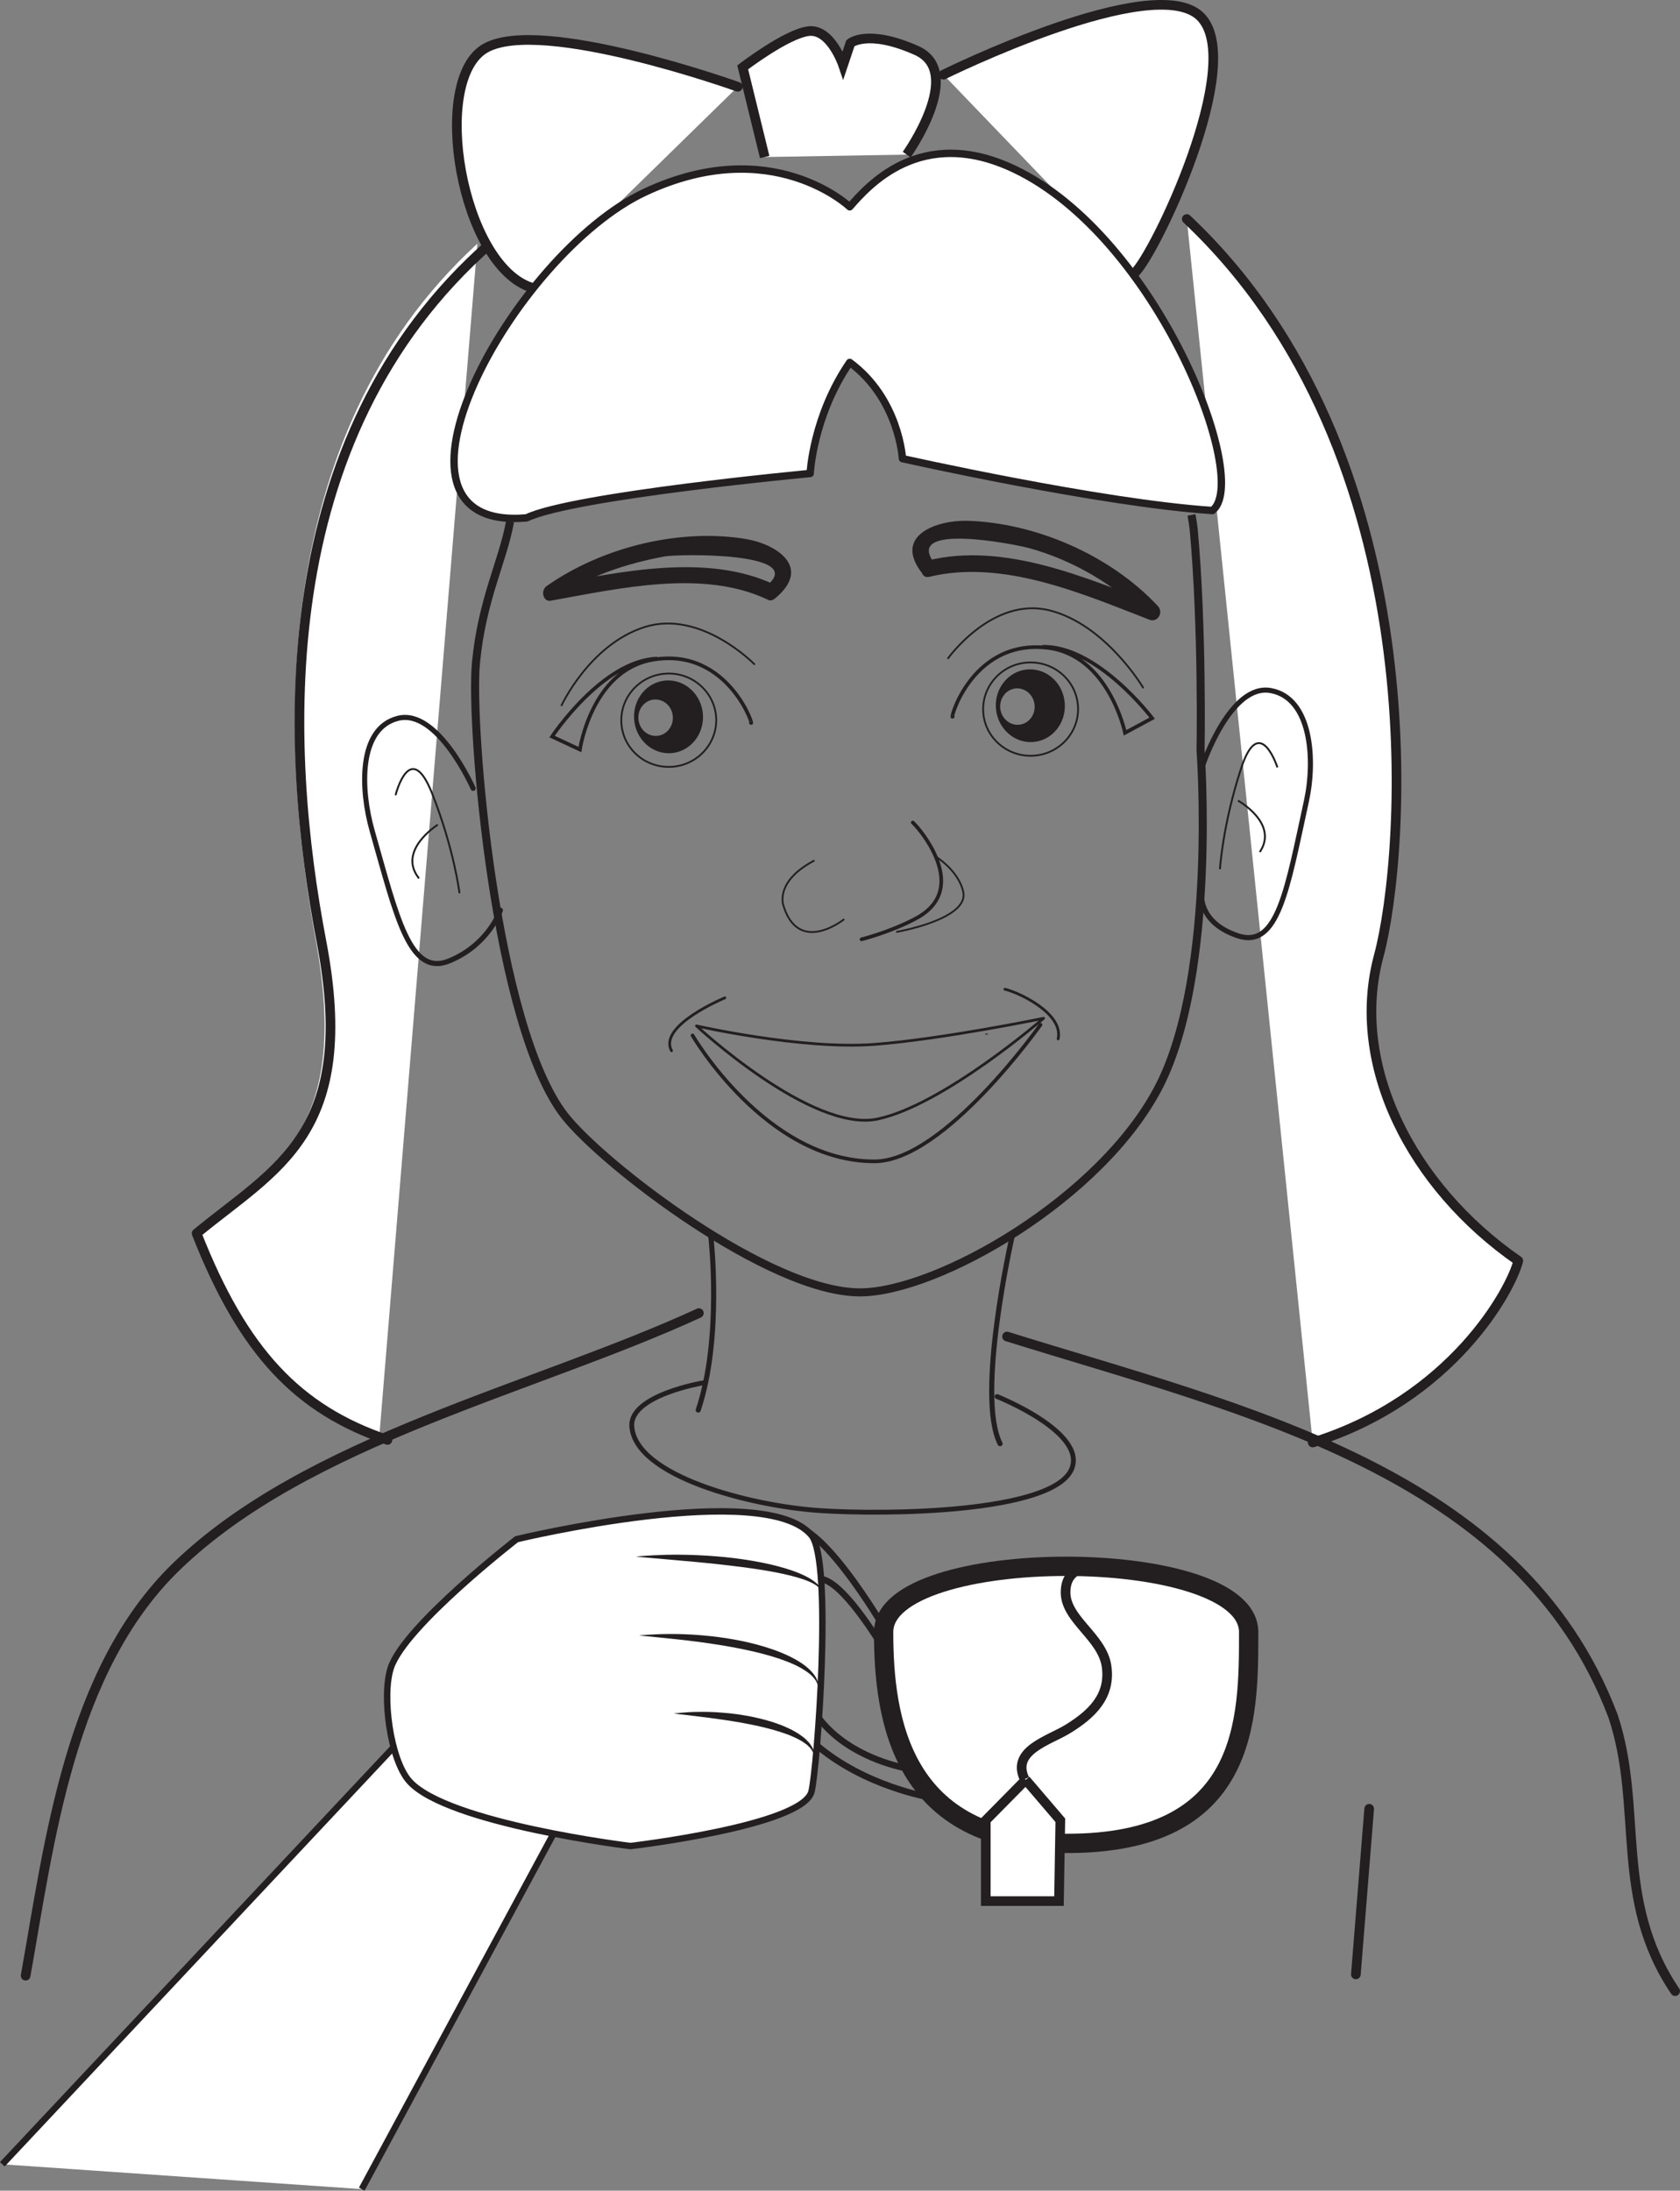
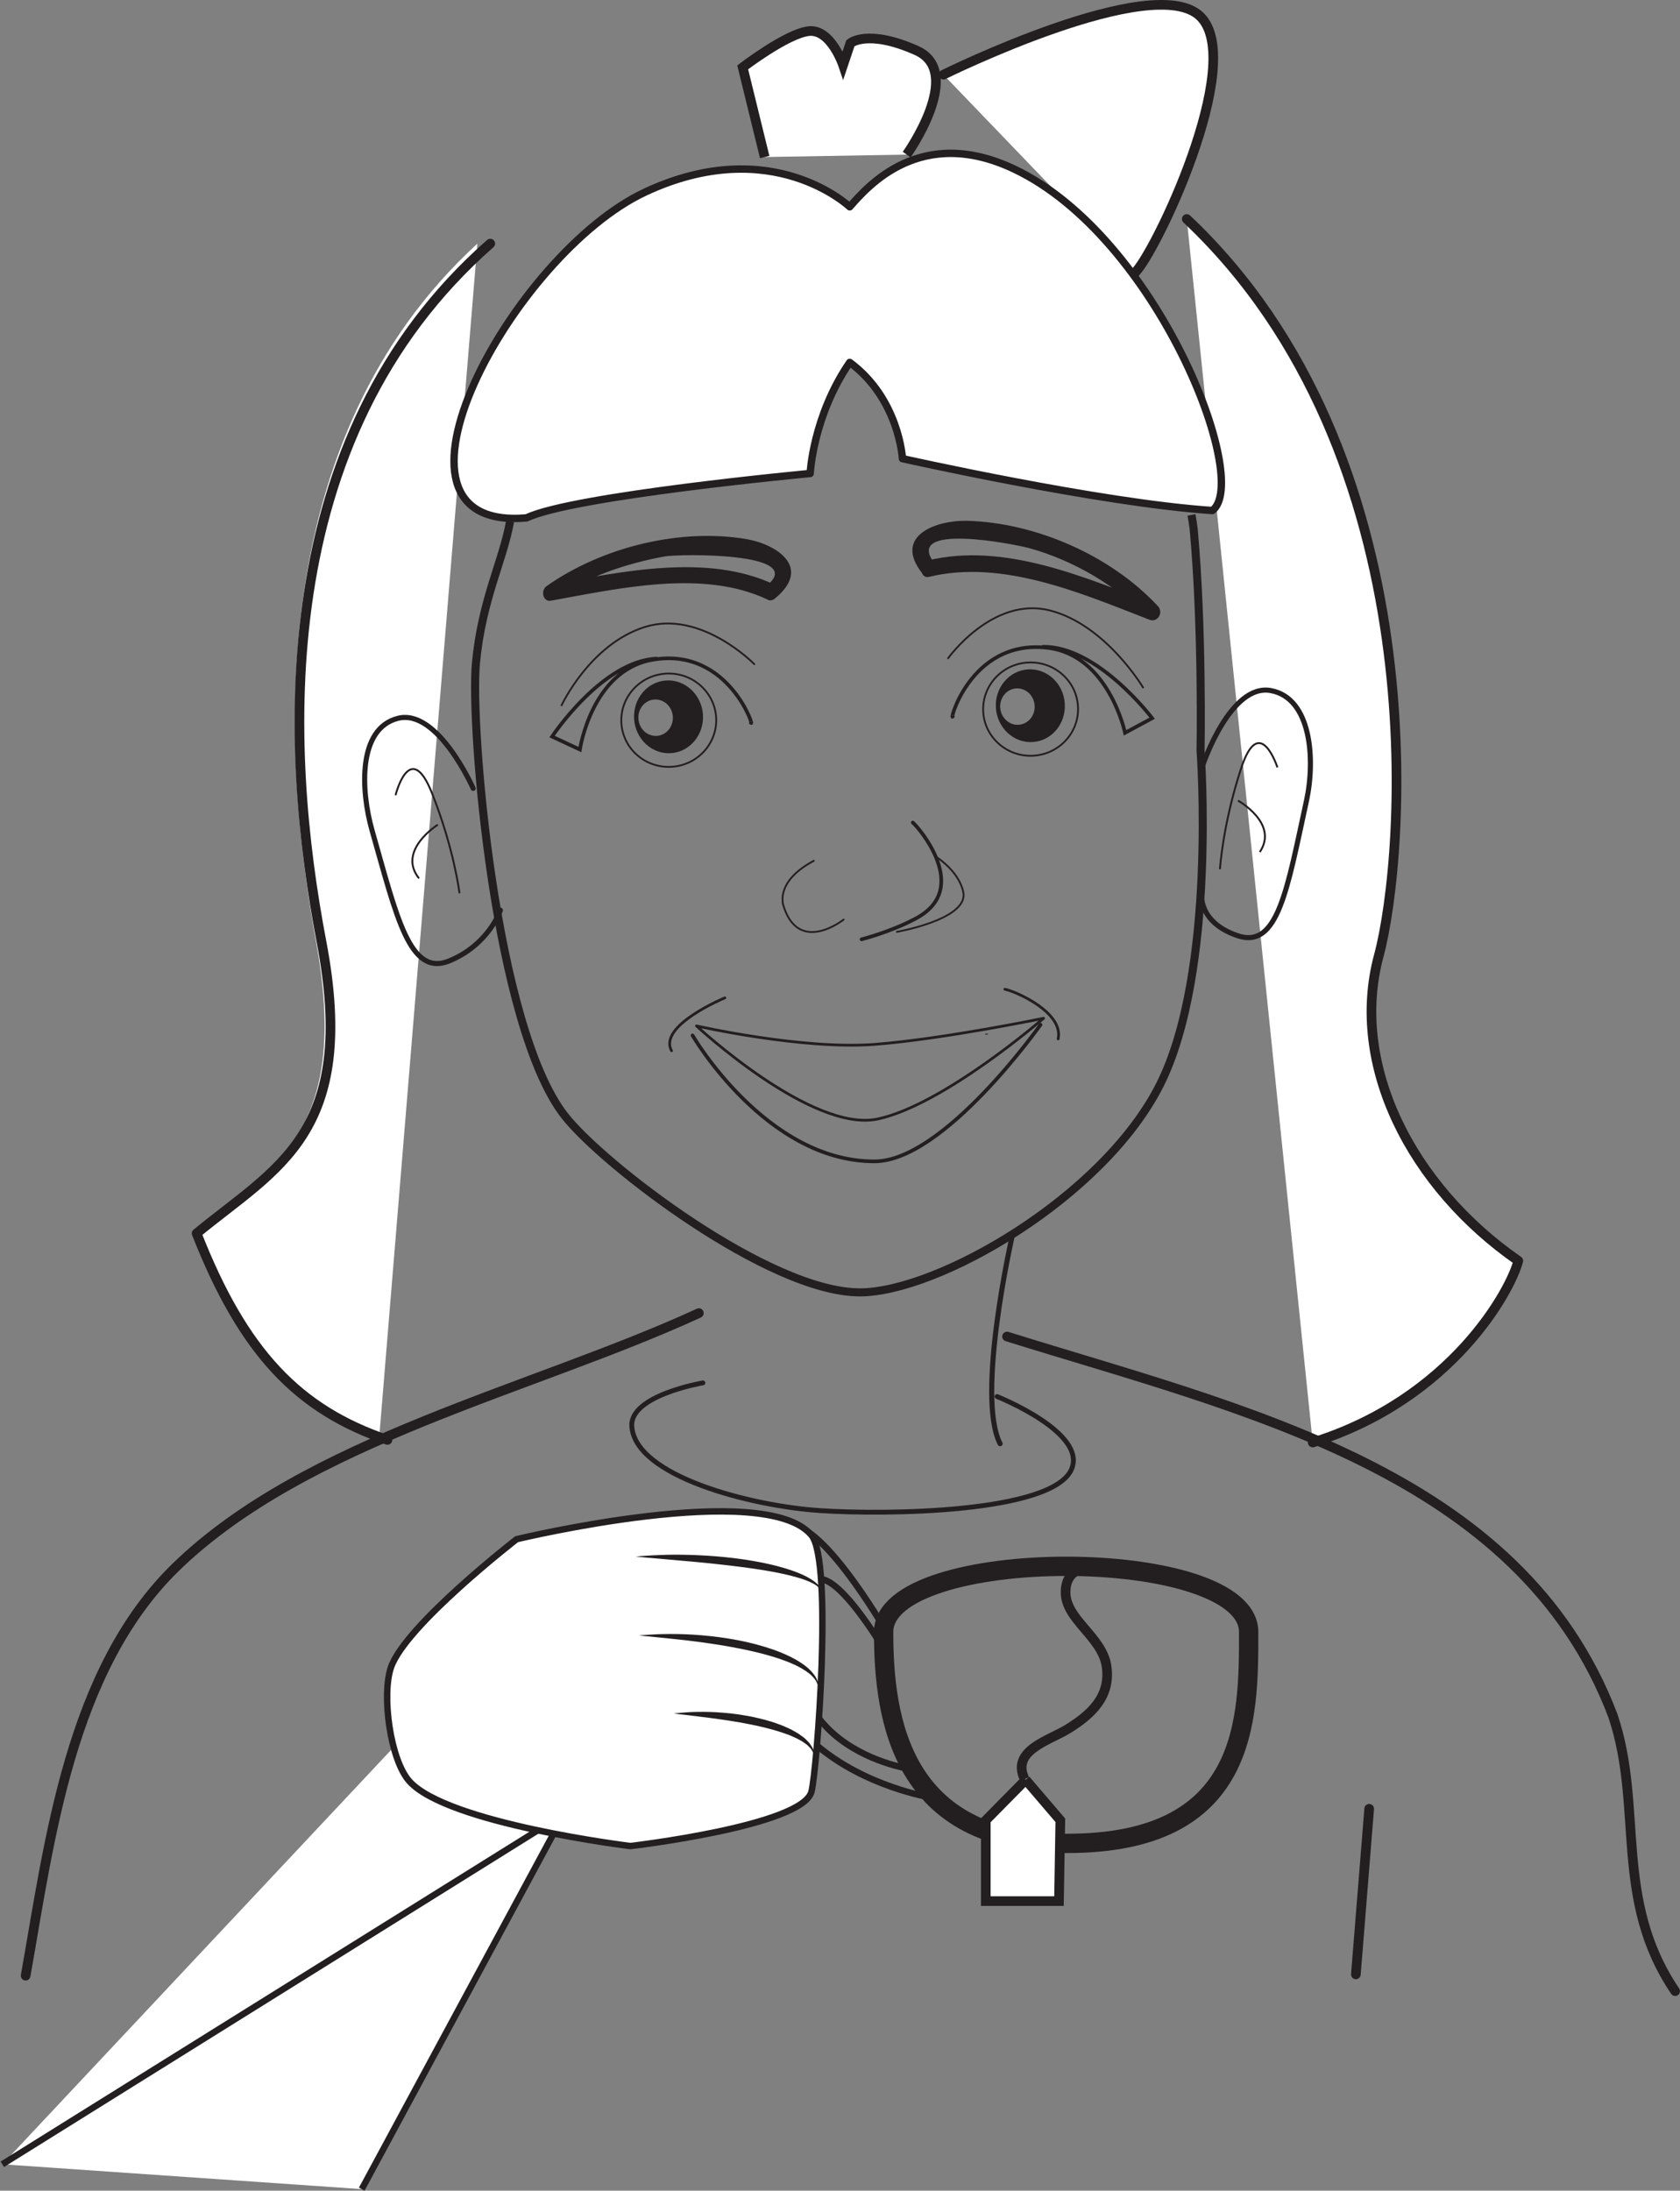
<svg xmlns="http://www.w3.org/2000/svg" width="261.141pt" height="340.372pt" viewBox="0 0 261.141 340.372" version="1.1">
  <rect x="0" y="0" width="261.141" height="340.372" fill="#808080" stroke="none" />
  <defs>
    <clipPath id="clip1">
      <path d="M 155 206 L 261.141 206 L 261.141 311 L 155 311 Z M 155 206 " />
    </clipPath>
    <clipPath id="clip2">
      <path d="M 0 266 L 88 266 L 88 340.371 L 0 340.371 Z M 0 266 " />
    </clipPath>
    <clipPath id="clip3">
      <path d="M 0 252 L 102 252 L 102 340.371 L 0 340.371 Z M 0 252 " />
    </clipPath>
  </defs>
  <g id="surface1">
    <path style=" stroke:none;fill-rule:nonzero;fill:rgb(100%,100%,100%);fill-opacity:1;" d="M 74.207 37.852 C 41.148 68.16 43.648 116.332 49.105 146.184 C 54.566 176.023 42.43 181.273 30.555 191.488 C 37.512 210.004 45.703 218.855 58.926 223.559 " />
    <path style="fill:none;stroke-width:1.5;stroke-linecap:round;stroke-linejoin:round;stroke:rgb(13.73%,12.16%,12.549%);stroke-opacity:1;stroke-miterlimit:4;" d="M -0.001 -0 C -34.572 -30.332 -31.954 -78.555 -26.243 -108.43 C -20.54 -138.293 -33.24 -143.555 -45.646 -153.785 C -38.372 -172.32 -29.814 -181.18 -15.982 -185.875 " transform="matrix(1,0,0,-1,76.208,37.851)" />
    <path style="fill-rule:nonzero;fill:rgb(100%,100%,100%);fill-opacity:1;stroke-width:1.5;stroke-linecap:round;stroke-linejoin:round;stroke:rgb(13.73%,12.16%,12.549%);stroke-opacity:1;stroke-miterlimit:4;" d="M 0.001 -0 C 21.684 6.781 30.821 23.707 31.954 28.23 C 15.262 39.804 5.704 58.707 10.27 75.637 C 14.442 91.094 19.278 153.5 -19.577 190.097 " transform="matrix(1,0,0,-1,204.05,224.125)" />
    <path style=" stroke:none;fill-rule:nonzero;fill:rgb(13.73%,12.16%,12.549%);fill-opacity:1;" d="M 120.441 93.008 C 126.352 88.145 120.656 84.559 116.031 83.762 C 106.09 82.07 93.93 84.777 84.965 91.062 C 83.973 91.77 84.438 93.555 85.609 93.336 C 96.422 91.387 109.293 88.43 119.27 93.141 C 120.602 93.77 121.738 91.469 120.398 90.84 C 109.965 85.922 96.824 88.789 85.543 90.84 C 85.754 91.598 85.977 92.355 86.176 93.117 C 91.309 89.512 97.488 87.531 103.285 86.461 C 105.547 86.047 125.543 85.777 119.219 90.965 C 117.988 91.984 119.195 94.035 120.441 93.008 " />
    <path style=" stroke:none;fill-rule:nonzero;fill:rgb(13.73%,12.16%,12.549%);fill-opacity:1;" d="M 145.324 87.605 C 140.137 81.055 157.848 84.562 160.074 85.191 C 166.684 87.027 173.555 90.918 178.41 96.121 C 178.84 95.395 179.277 94.668 179.691 93.957 C 168.777 89.734 156.094 84.199 144.246 87.078 C 142.77 87.453 142.945 89.992 144.438 89.625 C 155.859 86.855 168.152 92.211 178.668 96.289 C 179.945 96.781 180.93 95.168 179.953 94.137 C 172.469 86.145 160.824 81.215 150.328 80.918 C 145.672 80.801 138.688 83.176 143.371 89.109 C 144.355 90.332 146.324 88.855 145.324 87.605 " />
    <path style="fill:none;stroke-width:1.25;stroke-linecap:butt;stroke-linejoin:miter;stroke:rgb(13.73%,12.16%,12.549%);stroke-opacity:1;stroke-miterlimit:4;" d="M 0.002 0.001 C 0.15 -0.753 0.263 -1.495 0.345 -2.21 C 1.763 -17.585 1.416 -36.648 1.416 -36.648 C 1.416 -36.648 3.978 -70.909 -4.905 -88.546 C -13.795 -106.159 -39.51 -120.761 -51.483 -120.796 C -65.647 -120.843 -91.526 -100.894 -97.42 -93.359 C -108.256 -79.53 -112.143 -32.839 -111.221 -23.038 C -110.299 -13.171 -107.041 -7.237 -105.92 -1.03 " transform="matrix(1,0,0,-1,185.201,80.005)" />
    <path style="fill:none;stroke-width:0.79;stroke-linecap:round;stroke-linejoin:round;stroke:rgb(13.73%,12.16%,12.549%);stroke-opacity:1;stroke-miterlimit:4;" d="M 0.002 -0 C 0.002 -0 -5.619 -24.684 -1.842 -32.082 " transform="matrix(1,0,0,-1,157.299,192.23)" />
-     <path style="fill:none;stroke-width:0.79;stroke-linecap:round;stroke-linejoin:round;stroke:rgb(13.73%,12.16%,12.549%);stroke-opacity:1;stroke-miterlimit:4;" d="M 0.001 -0 C 0.001 -0 1.801 -15.676 -1.972 -26.856 " transform="matrix(1,0,0,-1,110.503,192.23)" />
    <path style="fill:none;stroke-width:0.79;stroke-linecap:round;stroke-linejoin:round;stroke:rgb(13.73%,12.16%,12.549%);stroke-opacity:1;stroke-miterlimit:4;" d="M -0.001 0.001 C -0.001 0.001 -5.505 12.477 -11.708 10.88 C -17.907 9.298 -17.505 -0.23 -15.704 -6.573 C -11.868 -20.023 -9.876 -29.323 -3.712 -26.804 C 2.464 -24.265 4.233 -18.933 4.233 -18.933 " transform="matrix(1,0,0,-1,73.548,122.493)" />
    <path style="fill:none;stroke-width:0.296;stroke-linecap:round;stroke-linejoin:round;stroke:rgb(13.73%,12.16%,12.549%);stroke-opacity:1;stroke-miterlimit:4;" d="M -0 0.001 C -0 0.001 2.234 8.778 5.644 0.18 C 9.054 -8.421 9.894 -15.23 9.894 -15.23 " transform="matrix(1,0,0,-1,61.516,123.442)" />
    <path style="fill:none;stroke-width:0.296;stroke-linecap:round;stroke-linejoin:round;stroke:rgb(13.73%,12.16%,12.549%);stroke-opacity:1;stroke-miterlimit:4;" d="M -0.001 -0 C -0.001 -0 -6.173 -3.926 -2.896 -8.176 " transform="matrix(1,0,0,-1,67.954,128.207)" />
    <path style="fill:none;stroke-width:0.79;stroke-linecap:butt;stroke-linejoin:miter;stroke:rgb(13.73%,12.16%,12.549%);stroke-opacity:1;stroke-miterlimit:4;" d="M 0.002 -0.001 C 0.002 -0.001 4.295 12.768 10.603 11.542 C 16.873 10.347 17.494 0.831 16.103 -5.591 C 13.115 -19.263 11.697 -28.681 5.377 -26.532 C -0.928 -24.38 -0.194 -19.759 -0.194 -19.759 " transform="matrix(1,0,0,-1,186.975,118.847)" />
    <path style="fill:none;stroke-width:0.296;stroke-linecap:butt;stroke-linejoin:miter;stroke:rgb(13.73%,12.16%,12.549%);stroke-opacity:1;stroke-miterlimit:4;" d="M 0.002 -0 C 0.002 -0 -2.78 8.613 -5.651 -0.176 C -8.522 -8.969 -8.932 -15.82 -8.932 -15.82 " transform="matrix(1,0,0,-1,198.561,119.234)" />
    <path style="fill:none;stroke-width:0.296;stroke-linecap:butt;stroke-linejoin:miter;stroke:rgb(13.73%,12.16%,12.549%);stroke-opacity:1;stroke-miterlimit:4;" d="M 0.002 0.002 C 0.002 0.002 6.388 -3.541 3.392 -7.99 " transform="matrix(1,0,0,-1,192.432,124.396)" />
    <path style=" stroke:none;fill-rule:nonzero;fill:rgb(13.73%,12.16%,12.549%);fill-opacity:1;" d="M 153.188 160.746 C 153.297 160.738 153.398 160.738 153.504 160.738 C 153.594 160.734 153.594 160.598 153.504 160.598 C 153.41 160.605 153.301 160.605 153.199 160.605 C 153.109 160.617 153.098 160.75 153.188 160.746 " />
    <path style=" stroke:none;fill-rule:nonzero;fill:rgb(13.73%,12.16%,12.549%);fill-opacity:1;" d="M 102.102 114.34 C 100.617 114.43 99.336 113.246 99.238 111.691 C 99.125 110.129 100.23 108.789 101.715 108.688 C 103.195 108.59 104.477 109.766 104.586 111.324 C 104.695 112.887 103.586 114.234 102.102 114.34 M 103.527 105.73 C 100.582 105.926 98.352 108.609 98.57 111.742 C 98.781 114.848 101.348 117.215 104.293 117.023 C 107.254 116.828 109.473 114.133 109.266 111.012 C 109.047 107.898 106.48 105.539 103.527 105.73 " />
    <path style="fill:none;stroke-width:0.284;stroke-linecap:butt;stroke-linejoin:miter;stroke:rgb(13.73%,12.16%,12.549%);stroke-opacity:1;stroke-miterlimit:4;" d="M 0.002 0.002 C 0.263 -3.994 -2.807 -7.447 -6.873 -7.721 C -10.94 -7.994 -14.455 -4.979 -14.725 -0.983 C -14.99 3.017 -11.924 6.474 -7.858 6.748 C -3.795 7.025 -0.287 3.998 0.002 0.002 Z M 0.002 0.002 " transform="matrix(1,0,0,-1,111.315,111.416)" />
    <path style=" stroke:none;fill-rule:nonzero;fill:rgb(13.73%,12.16%,12.549%);fill-opacity:1;" d="M 158.34 112.609 C 156.863 112.707 155.59 111.52 155.473 109.969 C 155.367 108.406 156.477 107.059 157.953 106.961 C 159.441 106.871 160.719 108.047 160.824 109.605 C 160.941 111.164 159.82 112.512 158.34 112.609 M 159.77 104.008 C 156.832 104.203 154.582 106.883 154.805 110.016 C 155.027 113.129 157.594 115.496 160.555 115.289 C 163.496 115.102 165.719 112.418 165.508 109.293 C 165.301 106.168 162.734 103.812 159.77 104.008 " />
    <path style="fill:none;stroke-width:0.284;stroke-linecap:butt;stroke-linejoin:miter;stroke:rgb(13.73%,12.16%,12.549%);stroke-opacity:1;stroke-miterlimit:4;" d="M 0.001 -0.001 C 0.27 -4.001 -2.808 -7.439 -6.87 -7.72 C -10.921 -7.985 -14.452 -4.978 -14.722 -0.985 C -14.991 3.018 -11.917 6.483 -7.866 6.749 C -3.792 7.026 -0.265 4.011 0.001 -0.001 Z M 0.001 -0.001 " transform="matrix(1,0,0,-1,167.558,109.694)" />
    <path style="fill:none;stroke-width:0.425;stroke-linecap:round;stroke-linejoin:round;stroke:rgb(13.73%,12.16%,12.549%);stroke-opacity:1;stroke-miterlimit:4;" d="M -0.001 -0 C -0.001 -0 -15.747 -3.254 -26.322 -4.059 C -37.587 -4.902 -53.95 -1.184 -53.95 -1.184 C -53.95 -1.184 -36.064 -17.817 -25.798 -15.652 C -15.544 -13.473 -0.001 -0 -0.001 -0 Z M -0.001 -0 " transform="matrix(1,0,0,-1,162.212,158.215)" />
    <path style="fill:none;stroke-width:0.567;stroke-linecap:round;stroke-linejoin:round;stroke:rgb(13.73%,12.16%,12.549%);stroke-opacity:1;stroke-miterlimit:4;" d="M 0.002 0.002 C 0.002 0.002 -14.975 -21.194 -25.78 -21.225 C -42.67 -21.276 -54.088 -1.658 -54.088 -1.658 " transform="matrix(1,0,0,-1,161.737,159.22)" />
    <path style="fill:none;stroke-width:0.425;stroke-linecap:round;stroke-linejoin:round;stroke:rgb(13.73%,12.16%,12.549%);stroke-opacity:1;stroke-miterlimit:4;" d="M 0.002 0.002 C 2.029 -0.451 9.154 -3.705 8.283 -7.717 " transform="matrix(1,0,0,-1,156.197,153.701)" />
    <path style="fill:none;stroke-width:0.425;stroke-linecap:round;stroke-linejoin:round;stroke:rgb(13.73%,12.16%,12.549%);stroke-opacity:1;stroke-miterlimit:4;" d="M 0.001 -0 C 0.001 -0 -10.433 -4.301 -8.284 -8.219 " transform="matrix(1,0,0,-1,112.671,155.039)" />
    <path style="fill:none;stroke-width:0.284;stroke-linecap:round;stroke-linejoin:round;stroke:rgb(13.73%,12.16%,12.549%);stroke-opacity:1;stroke-miterlimit:4;" d="M -0.001 0.002 C -0.001 0.002 -8.314 8.525 -17.029 5.771 C -25.572 3.072 -29.958 -6.393 -29.958 -6.393 " transform="matrix(1,0,0,-1,117.251,103.193)" />
    <path style="fill:none;stroke-width:0.567;stroke-linecap:butt;stroke-linejoin:miter;stroke:rgb(13.73%,12.16%,12.549%);stroke-opacity:1;stroke-miterlimit:4;" d="M 0.002 -0.001 C -0.85 -1.892 2.388 12.007 14.662 10.554 C 24.162 9.444 26.717 -2.653 26.717 -2.653 L 30.931 -0.384 C 30.931 -0.384 22.365 10.968 13.826 10.71 " transform="matrix(1,0,0,-1,148.162,111.206)" />
    <path style="fill:none;stroke-width:0.567;stroke-linecap:butt;stroke-linejoin:miter;stroke:rgb(13.73%,12.16%,12.549%);stroke-opacity:1;stroke-miterlimit:4;" d="M -0 0.001 C 0.949 -1.835 -3.129 11.852 -15.301 9.653 C -24.703 7.954 -26.504 -4.28 -26.504 -4.28 L -30.832 -2.265 C -30.832 -2.265 -22.996 9.579 -14.469 9.852 " transform="matrix(1,0,0,-1,116.645,112.18)" />
    <path style="fill:none;stroke-width:0.284;stroke-linecap:round;stroke-linejoin:round;stroke:rgb(13.73%,12.16%,12.549%);stroke-opacity:1;stroke-miterlimit:4;" d="M -0.001 -0.001 C -0.001 -0.001 6.909 9.659 15.78 7.432 C 24.471 5.257 30.303 -4.552 30.303 -4.552 " transform="matrix(1,0,0,-1,147.376,102.272)" />
    <path style="fill:none;stroke-width:0.75;stroke-linecap:round;stroke-linejoin:round;stroke:rgb(13.73%,12.16%,12.549%);stroke-opacity:1;stroke-miterlimit:4;" d="M -0 0.002 C -0 0.002 14.113 -5.6 11.551 -11.334 C 8.539 -18.061 -17.09 -18.428 -27.629 -17.709 C -38.192 -17.002 -56.274 -12.397 -56.781 -4.608 C -57.09 0.205 -45.727 2.127 -45.727 2.127 " transform="matrix(1,0,0,-1,154.988,216.99)" />
    <path style="fill:none;stroke-width:1.5;stroke-linecap:round;stroke-linejoin:round;stroke:rgb(13.73%,12.16%,12.549%);stroke-opacity:1;stroke-miterlimit:4;" d="M 0.001 0.001 C -25.753 -11.847 -60.929 -19.687 -81.288 -39.452 C -97.788 -55.488 -100.921 -82.042 -104.648 -102.945 " transform="matrix(1,0,0,-1,108.632,204.024)" />
    <g clip-path="url(#clip1)" clip-rule="nonzero">
      <path style="fill:none;stroke-width:1.5;stroke-linecap:round;stroke-linejoin:round;stroke:rgb(13.73%,12.16%,12.549%);stroke-opacity:1;stroke-miterlimit:4;" d="M -0 0.001 C 36.539 -11.413 79.761 -20.909 94.179 -58.925 C 98.98 -73.167 94.179 -87.417 103.855 -101.71 " transform="matrix(1,0,0,-1,156.535,207.661)" />
    </g>
    <path style="fill:none;stroke-width:0.567;stroke-linecap:round;stroke-linejoin:round;stroke:rgb(13.73%,12.16%,12.549%);stroke-opacity:1;stroke-miterlimit:4;" d="M -0 -0 C 0.703 -0.637 2.527 -2.817 3.605 -5.391 C 4.965 -8.641 5.097 -12.442 0.48 -14.903 C -3.469 -17.016 -7.965 -18.145 -7.965 -18.145 " transform="matrix(1,0,0,-1,141.883,127.801)" />
    <path style="fill:none;stroke-width:0.284;stroke-linecap:round;stroke-linejoin:round;stroke:rgb(13.73%,12.16%,12.549%);stroke-opacity:1;stroke-miterlimit:4;" d="M 0.002 0.002 C 0.002 0.002 10.502 1.822 10.373 5.791 C 10.373 5.791 10.279 8.775 6.166 11.623 " transform="matrix(1,0,0,-1,139.412,144.783)" />
    <path style="fill:none;stroke-width:0.284;stroke-linecap:round;stroke-linejoin:round;stroke:rgb(13.73%,12.16%,12.549%);stroke-opacity:1;stroke-miterlimit:4;" d="M 0.002 -0.001 C 0.002 -0.001 -7.197 -5.739 -9.467 2.518 C -9.33 2.397 -10.655 5.925 -4.639 9.128 " transform="matrix(1,0,0,-1,131.139,142.874)" />
    <path style="fill:none;stroke-width:1.5;stroke-linecap:round;stroke-linejoin:round;stroke:rgb(13.73%,12.16%,12.549%);stroke-opacity:1;stroke-miterlimit:4;" d="M 0.002 -0 C -0.697 -8.578 -1.381 -17.168 -2.069 -25.731 " transform="matrix(1,0,0,-1,212.826,281.039)" />
    <path style="fill:none;stroke-width:1.5;stroke-linecap:round;stroke-linejoin:round;stroke:rgb(13.73%,12.16%,12.549%);stroke-opacity:1;stroke-miterlimit:4;" d="M 0.001 -0 C 0.575 -8.563 1.161 -17.137 1.755 -25.684 " transform="matrix(1,0,0,-1,56.335,285.082)" />
    <path style="fill-rule:nonzero;fill:rgb(100%,100%,100%);fill-opacity:1;stroke-width:1.5;stroke-linecap:butt;stroke-linejoin:miter;stroke:rgb(13.73%,12.16%,12.549%);stroke-opacity:1;stroke-miterlimit:4;" d="M -0.001 -0 C -0.001 -0 9.128 12.797 1.522 16.183 C -6.087 19.566 -8.747 17.312 -8.747 17.312 L -9.884 13.926 C -9.884 13.926 -11.79 19.566 -15.216 19.187 C -18.634 18.812 -25.489 13.555 -25.489 13.555 L -22.072 -0.375 " transform="matrix(1,0,0,-1,140.935,24.023)" />
-     <path style="fill-rule:nonzero;fill:rgb(100%,100%,100%);fill-opacity:1;stroke-width:1.5;stroke-linecap:round;stroke-linejoin:round;stroke:rgb(13.73%,12.16%,12.549%);stroke-opacity:1;stroke-miterlimit:4;" d="M 0.002 0.002 C 0.002 0.002 -30.436 10.904 -39.186 6.021 C -47.94 1.127 -42.99 -27.85 -31.955 -31.233 " transform="matrix(1,0,0,-1,114.682,13.486)" />
    <path style="fill-rule:nonzero;fill:rgb(100%,100%,100%);fill-opacity:1;stroke-width:1.5;stroke-linecap:round;stroke-linejoin:round;stroke:rgb(13.73%,12.16%,12.549%);stroke-opacity:1;stroke-miterlimit:4;" d="M -0.001 0.001 C -0.001 0.001 32.725 16.184 39.944 9.032 C 47.178 1.876 32.725 -28.23 29.675 -30.855 " transform="matrix(1,0,0,-1,146.646,11.606)" />
    <path style=" stroke:none;fill-rule:nonzero;fill:rgb(100%,100%,100%);fill-opacity:1;" d="M 132.082 32.133 C 134.887 28.945 143.121 19.359 157.68 26.281 C 179.906 36.852 194.582 74.723 188.453 79.32 C 171.031 78.164 140.277 71.258 140.277 71.258 C 140.277 71.258 139.773 61.98 132.082 56.309 C 126.352 64.668 125.934 73.566 125.934 73.566 C 125.934 73.566 89.023 77.016 81.859 80.465 C 56.09 82.719 79.73 39.422 100.312 29.832 C 120.012 20.637 132.082 32.133 132.082 32.133 " />
    <path style="fill:none;stroke-width:1.15;stroke-linecap:round;stroke-linejoin:round;stroke:rgb(13.73%,12.16%,12.549%);stroke-opacity:1;stroke-miterlimit:4;" d="M -0.001 -0.001 C 2.803 3.186 11.038 12.772 25.596 5.85 C 47.823 -4.72 62.499 -42.591 56.37 -47.189 C 38.948 -46.032 8.194 -39.126 8.194 -39.126 C 8.194 -39.126 7.69 -29.849 -0.001 -24.177 C -5.732 -32.536 -6.15 -41.435 -6.15 -41.435 C -6.15 -41.435 -43.06 -44.884 -50.224 -48.333 C -75.993 -50.587 -52.353 -7.29 -31.771 2.3 C -12.072 11.495 -0.001 -0.001 -0.001 -0.001 Z M -0.001 -0.001 " transform="matrix(1,0,0,-1,132.083,32.132)" />
    <g clip-path="url(#clip2)" clip-rule="nonzero">
      <path style=" stroke:none;fill-rule:nonzero;fill:rgb(100%,100%,100%);fill-opacity:1;" d="M 0.363 336.273 L 66.113 266.227 L 87.711 281.812 L 56.234 340.133 " />
    </g>
    <g clip-path="url(#clip3)" clip-rule="nonzero">
-       <path style="fill:none;stroke-width:1;stroke-linecap:butt;stroke-linejoin:miter;stroke:rgb(13.73%,12.16%,12.549%);stroke-opacity:1;stroke-miterlimit:10;" d="M -0.001 -0.001 L 65.749 70.046 L 87.346 54.46 L 55.87 -3.861 " transform="matrix(1,0,0,-1,0.364,336.272)" />
+       <path style="fill:none;stroke-width:1;stroke-linecap:butt;stroke-linejoin:miter;stroke:rgb(13.73%,12.16%,12.549%);stroke-opacity:1;stroke-miterlimit:10;" d="M -0.001 -0.001 L 87.346 54.46 L 55.87 -3.861 " transform="matrix(1,0,0,-1,0.364,336.272)" />
    </g>
-     <path style=" stroke:none;fill-rule:nonzero;fill:rgb(100%,100%,100%);fill-opacity:1;" d="M 194.094 253.582 C 194.094 267.211 194.094 286.496 165.723 286.414 C 140.133 286.336 137.352 267.211 137.352 253.582 C 137.352 239.957 194.094 239.957 194.094 253.582 " />
    <path style="fill:none;stroke-width:3;stroke-linecap:butt;stroke-linejoin:miter;stroke:rgb(13.73%,12.16%,12.549%);stroke-opacity:1;stroke-miterlimit:10;" d="M -0 0.002 C -0 -13.627 -0 -32.912 -28.371 -32.83 C -53.961 -32.752 -56.742 -13.627 -56.742 0.002 C -56.742 13.627 -0 13.627 -0 0.002 Z M -0 0.002 " transform="matrix(1,0,0,-1,194.094,253.584)" />
    <path style="fill:none;stroke-width:1;stroke-linecap:butt;stroke-linejoin:miter;stroke:rgb(13.73%,12.16%,12.549%);stroke-opacity:1;stroke-miterlimit:10;" d="M -0 -0 C -0 -0 -9.364 15.871 -11.645 9.289 C -20.223 -15.492 4.457 -18.676 4.457 -18.676 " transform="matrix(1,0,0,-1,137.391,256.238)" />
    <path style="fill:none;stroke-width:1;stroke-linecap:butt;stroke-linejoin:miter;stroke:rgb(13.73%,12.16%,12.549%);stroke-opacity:1;stroke-miterlimit:10;" d="M 0.002 -0 C 0.002 -0 -13.155 22.293 -16.354 13.051 C -28.401 -21.762 8.232 -27.028 8.232 -27.028 " transform="matrix(1,0,0,-1,137.088,252.371)" />
    <path style=" stroke:none;fill-rule:nonzero;fill:rgb(100%,100%,100%);fill-opacity:1;" d="M 159.438 276.535 L 153.23 282.824 L 153.23 295.379 L 164.609 295.379 L 164.816 282.824 Z M 159.438 276.535 " />
    <path style="fill:none;stroke-width:1.5;stroke-linecap:butt;stroke-linejoin:miter;stroke:rgb(13.73%,12.16%,12.549%);stroke-opacity:1;stroke-miterlimit:10;" d="M 0.002 -0.001 L -6.205 -6.29 L -6.205 -18.845 L 5.174 -18.845 L 5.381 -6.29 L 0.002 -0.001 " transform="matrix(1,0,0,-1,159.436,276.534)" />
    <path style="fill:none;stroke-width:1.5;stroke-linecap:butt;stroke-linejoin:miter;stroke:rgb(13.73%,12.16%,12.549%);stroke-opacity:1;stroke-miterlimit:10;" d="M 0.001 -0.001 C -3.655 -0.001 -8.823 0.553 -8.847 -4.2 C -8.866 -8.47 -3.105 -11.138 -2.468 -15.759 C -1.827 -20.404 -4.835 -23.197 -8.495 -25.45 C -11.409 -27.251 -17.366 -28.786 -15.214 -33.247 " transform="matrix(1,0,0,-1,174.48,243.186)" />
    <path style=" stroke:none;fill-rule:nonzero;fill:rgb(100%,100%,100%);fill-opacity:1;" d="M 97.988 286.828 C 97.988 286.828 124.758 283.711 126.137 278.375 C 127.008 275.012 129.473 242.562 126.137 238.539 C 118.926 229.848 80.305 239.152 80.305 239.152 C 80.305 239.152 63.027 252.531 60.773 259.059 C 59.312 263.309 60.625 273.391 63.641 276.766 C 69.539 283.355 97.988 286.828 97.988 286.828 " />
    <path style="fill:none;stroke-width:1;stroke-linecap:butt;stroke-linejoin:miter;stroke:rgb(13.73%,12.16%,12.549%);stroke-opacity:1;stroke-miterlimit:10;" d="M 0.002 -0.001 C 0.002 -0.001 26.771 3.116 28.15 8.452 C 29.021 11.815 31.486 44.264 28.15 48.288 C 20.939 56.979 -17.682 47.675 -17.682 47.675 C -17.682 47.675 -34.959 34.296 -37.213 27.768 C -38.674 23.518 -37.362 13.436 -34.346 10.061 C -28.448 3.472 0.002 -0.001 0.002 -0.001 Z M 0.002 -0.001 " transform="matrix(1,0,0,-1,97.987,286.827)" />
    <path style=" stroke:none;fill-rule:nonzero;fill:rgb(13.73%,12.16%,12.549%);fill-opacity:1;" d="M 127.738 247.539 C 127.738 247.539 127.723 247.422 127.652 247.215 C 127.57 247.016 127.391 246.758 127.086 246.496 C 126.477 245.977 125.387 245.527 124.051 245.129 C 121.367 244.328 117.637 243.75 113.898 243.301 C 110.156 242.84 106.387 242.523 103.551 242.277 C 102.137 242.152 100.953 242.047 100.125 241.977 C 99.297 241.906 98.824 241.852 98.824 241.852 C 98.824 241.852 100.719 241.645 103.578 241.574 C 106.434 241.512 110.254 241.629 114.047 242.086 C 117.836 242.551 121.613 243.348 124.293 244.469 C 125.629 245.02 126.68 245.691 127.258 246.328 C 127.547 246.652 127.672 246.98 127.719 247.203 C 127.746 247.422 127.738 247.539 127.738 247.539 " />
    <path style=" stroke:none;fill-rule:nonzero;fill:rgb(13.73%,12.16%,12.549%);fill-opacity:1;" d="M 127.234 262.316 C 127.234 262.316 127.211 262.203 127.172 261.98 C 127.125 261.762 127 261.473 126.809 261.125 C 126.586 260.789 126.27 260.414 125.836 260.055 C 125.398 259.707 124.863 259.367 124.254 259.027 C 121.789 257.719 118.117 256.734 114.41 256.035 C 112.559 255.668 110.684 255.395 108.922 255.148 C 107.16 254.914 105.504 254.73 104.082 254.586 C 101.23 254.297 99.328 254.109 99.328 254.109 C 99.328 254.109 101.238 253.895 104.117 253.879 C 107 253.863 110.852 254.109 114.645 254.836 C 118.426 255.559 122.176 256.773 124.621 258.434 C 125.852 259.246 126.676 260.227 127.02 261.016 C 127.344 261.832 127.207 262.324 127.234 262.316 " />
    <path style=" stroke:none;fill-rule:nonzero;fill:rgb(13.73%,12.16%,12.549%);fill-opacity:1;" d="M 126.555 272.871 C 126.555 272.871 126.527 272.781 126.477 272.613 C 126.43 272.449 126.375 272.184 126.18 271.938 C 126.051 271.664 125.762 271.402 125.449 271.102 C 125.09 270.848 124.707 270.547 124.219 270.305 C 123.754 270.027 123.191 269.824 122.625 269.562 C 122.027 269.359 121.414 269.121 120.75 268.938 C 120.098 268.719 119.398 268.57 118.699 268.379 C 117.992 268.207 117.27 268.051 116.547 267.91 C 115.82 267.777 115.098 267.613 114.371 267.516 C 113.648 267.402 112.945 267.266 112.25 267.184 C 110.871 266.977 109.574 266.82 108.465 266.684 C 107.352 266.555 106.418 266.418 105.762 266.363 C 105.109 266.285 104.734 266.227 104.734 266.227 C 104.734 266.227 105.109 266.18 105.766 266.125 C 106.426 266.074 107.367 265.988 108.5 265.98 C 109.633 265.965 110.961 265.984 112.375 266.113 C 113.793 266.207 115.297 266.438 116.789 266.715 C 118.277 267.035 119.762 267.395 121.102 267.918 C 121.781 268.145 122.406 268.465 123.008 268.734 C 123.59 269.062 124.141 269.352 124.602 269.719 C 125.09 270.031 125.457 270.445 125.777 270.785 C 126.062 271.18 126.309 271.508 126.406 271.855 C 126.566 272.172 126.527 272.43 126.543 272.605 C 126.551 272.781 126.555 272.871 126.555 272.871 " />
  </g>
</svg>